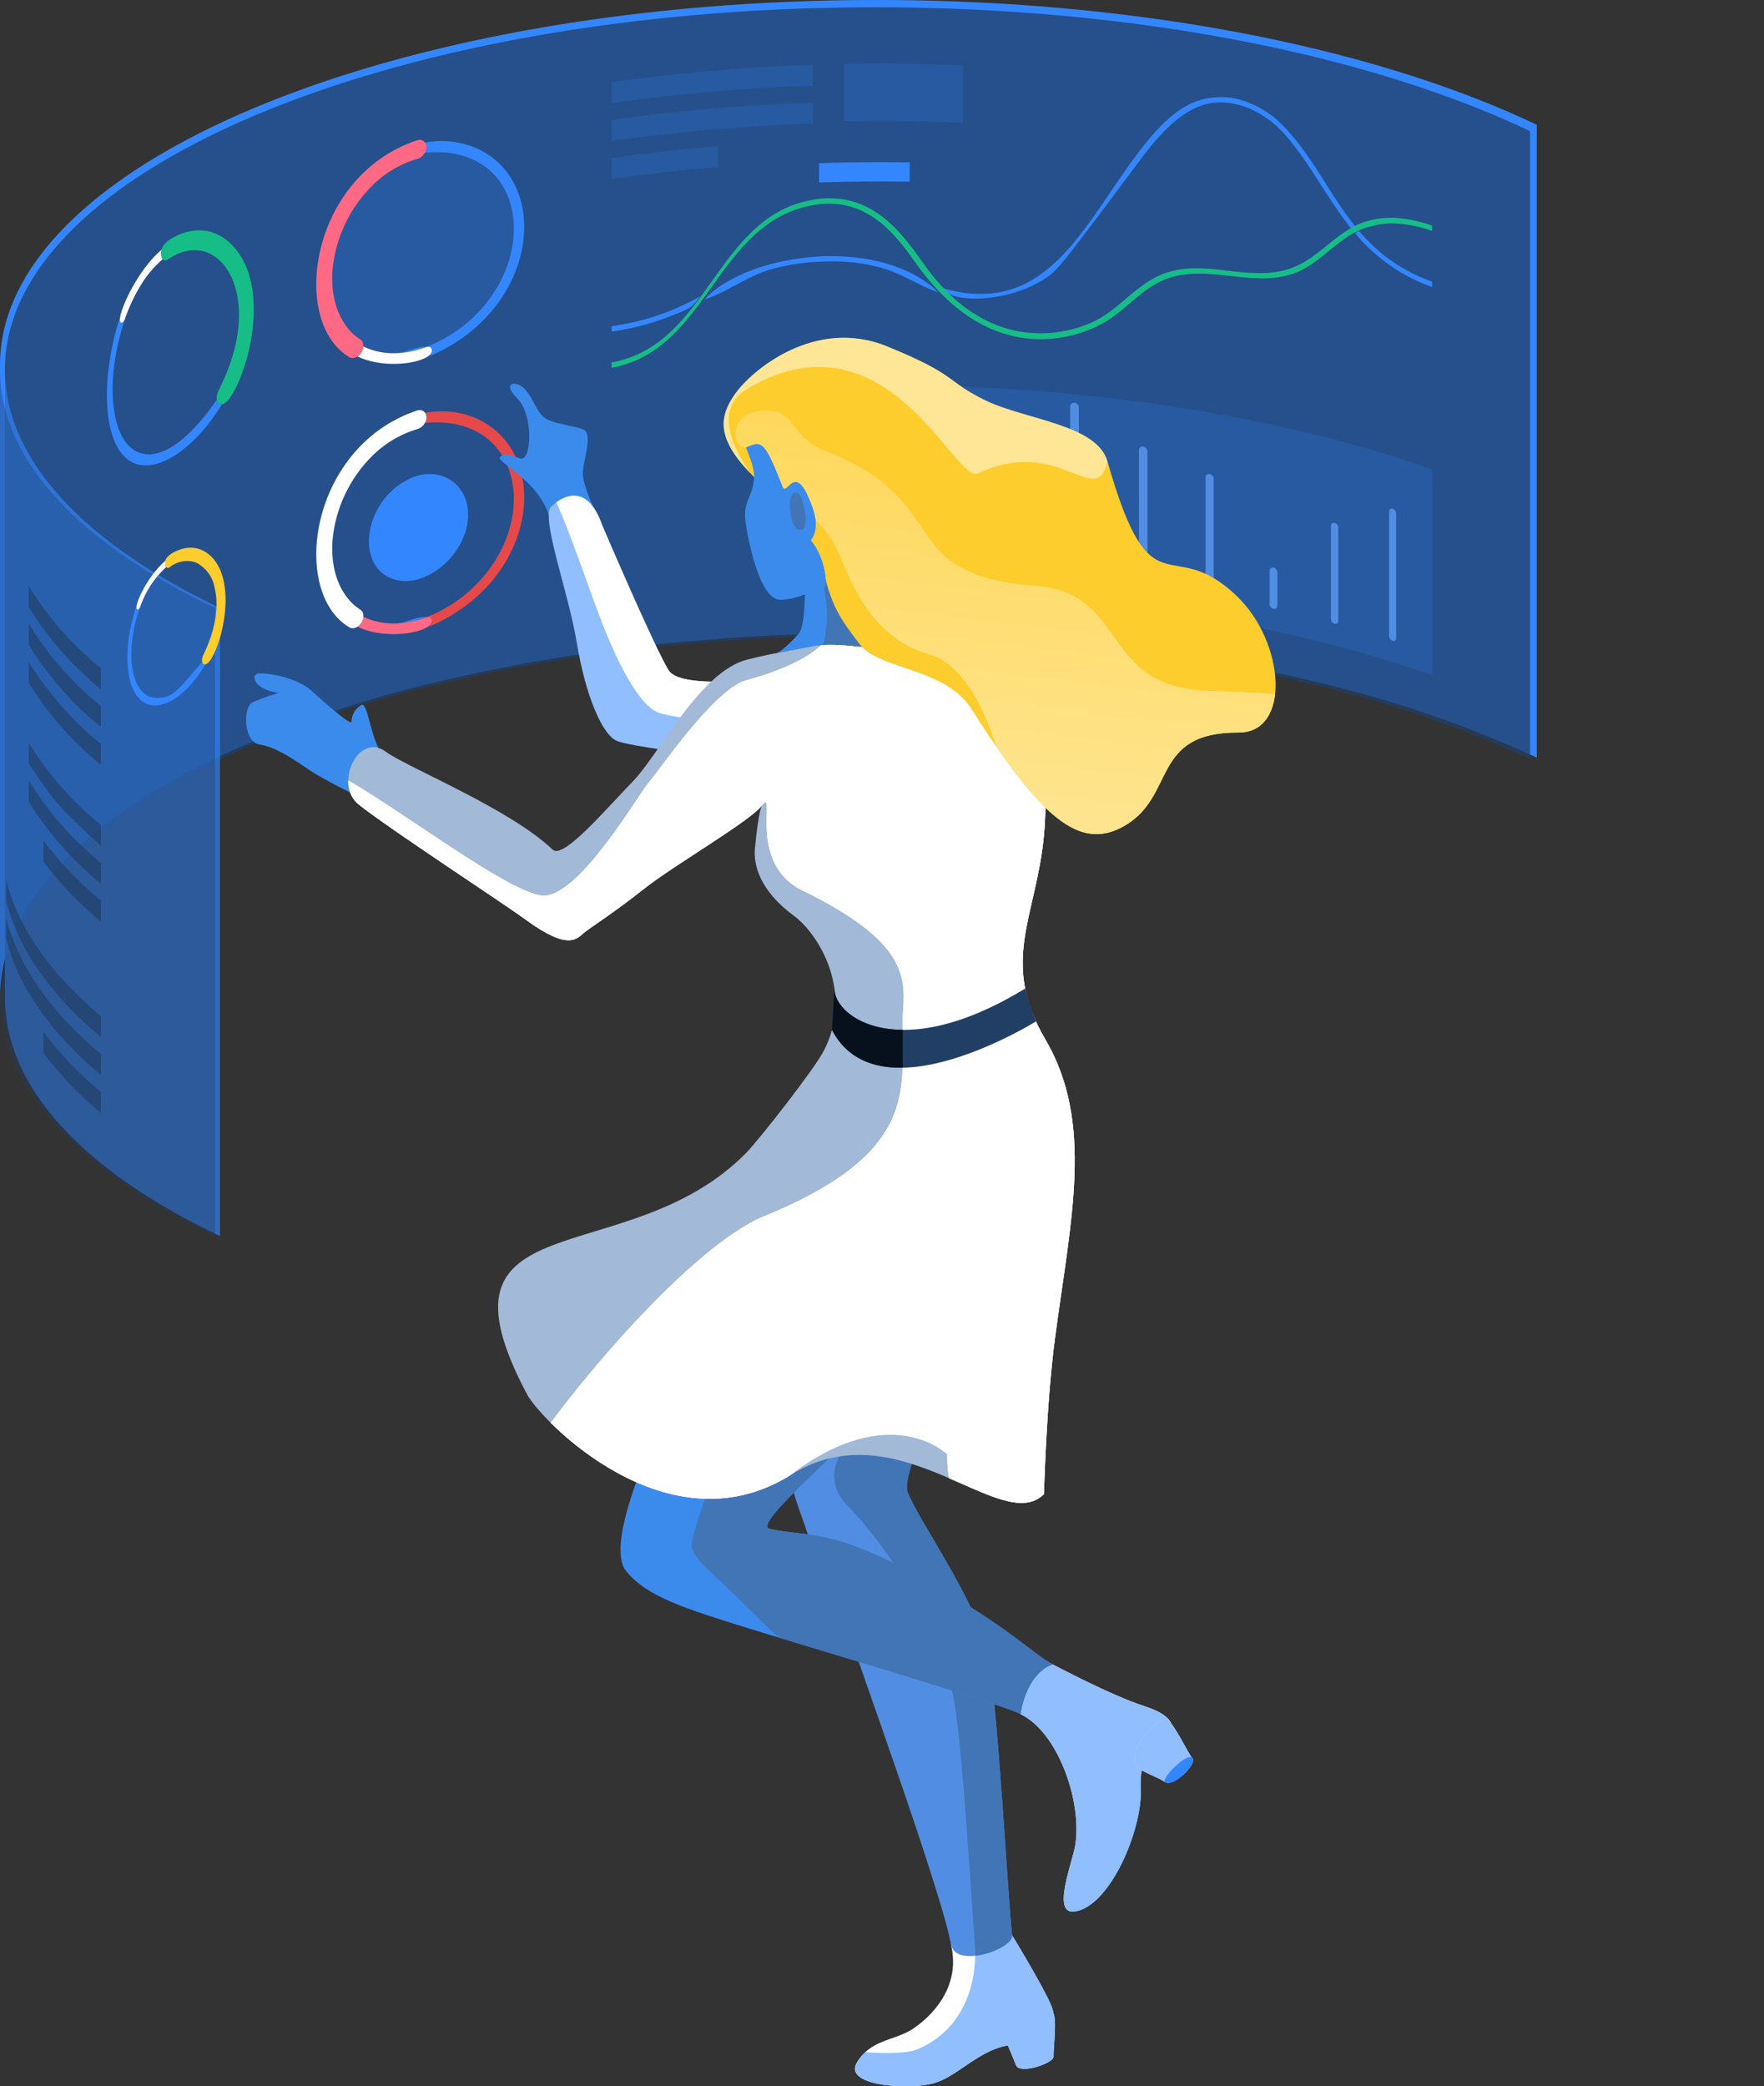
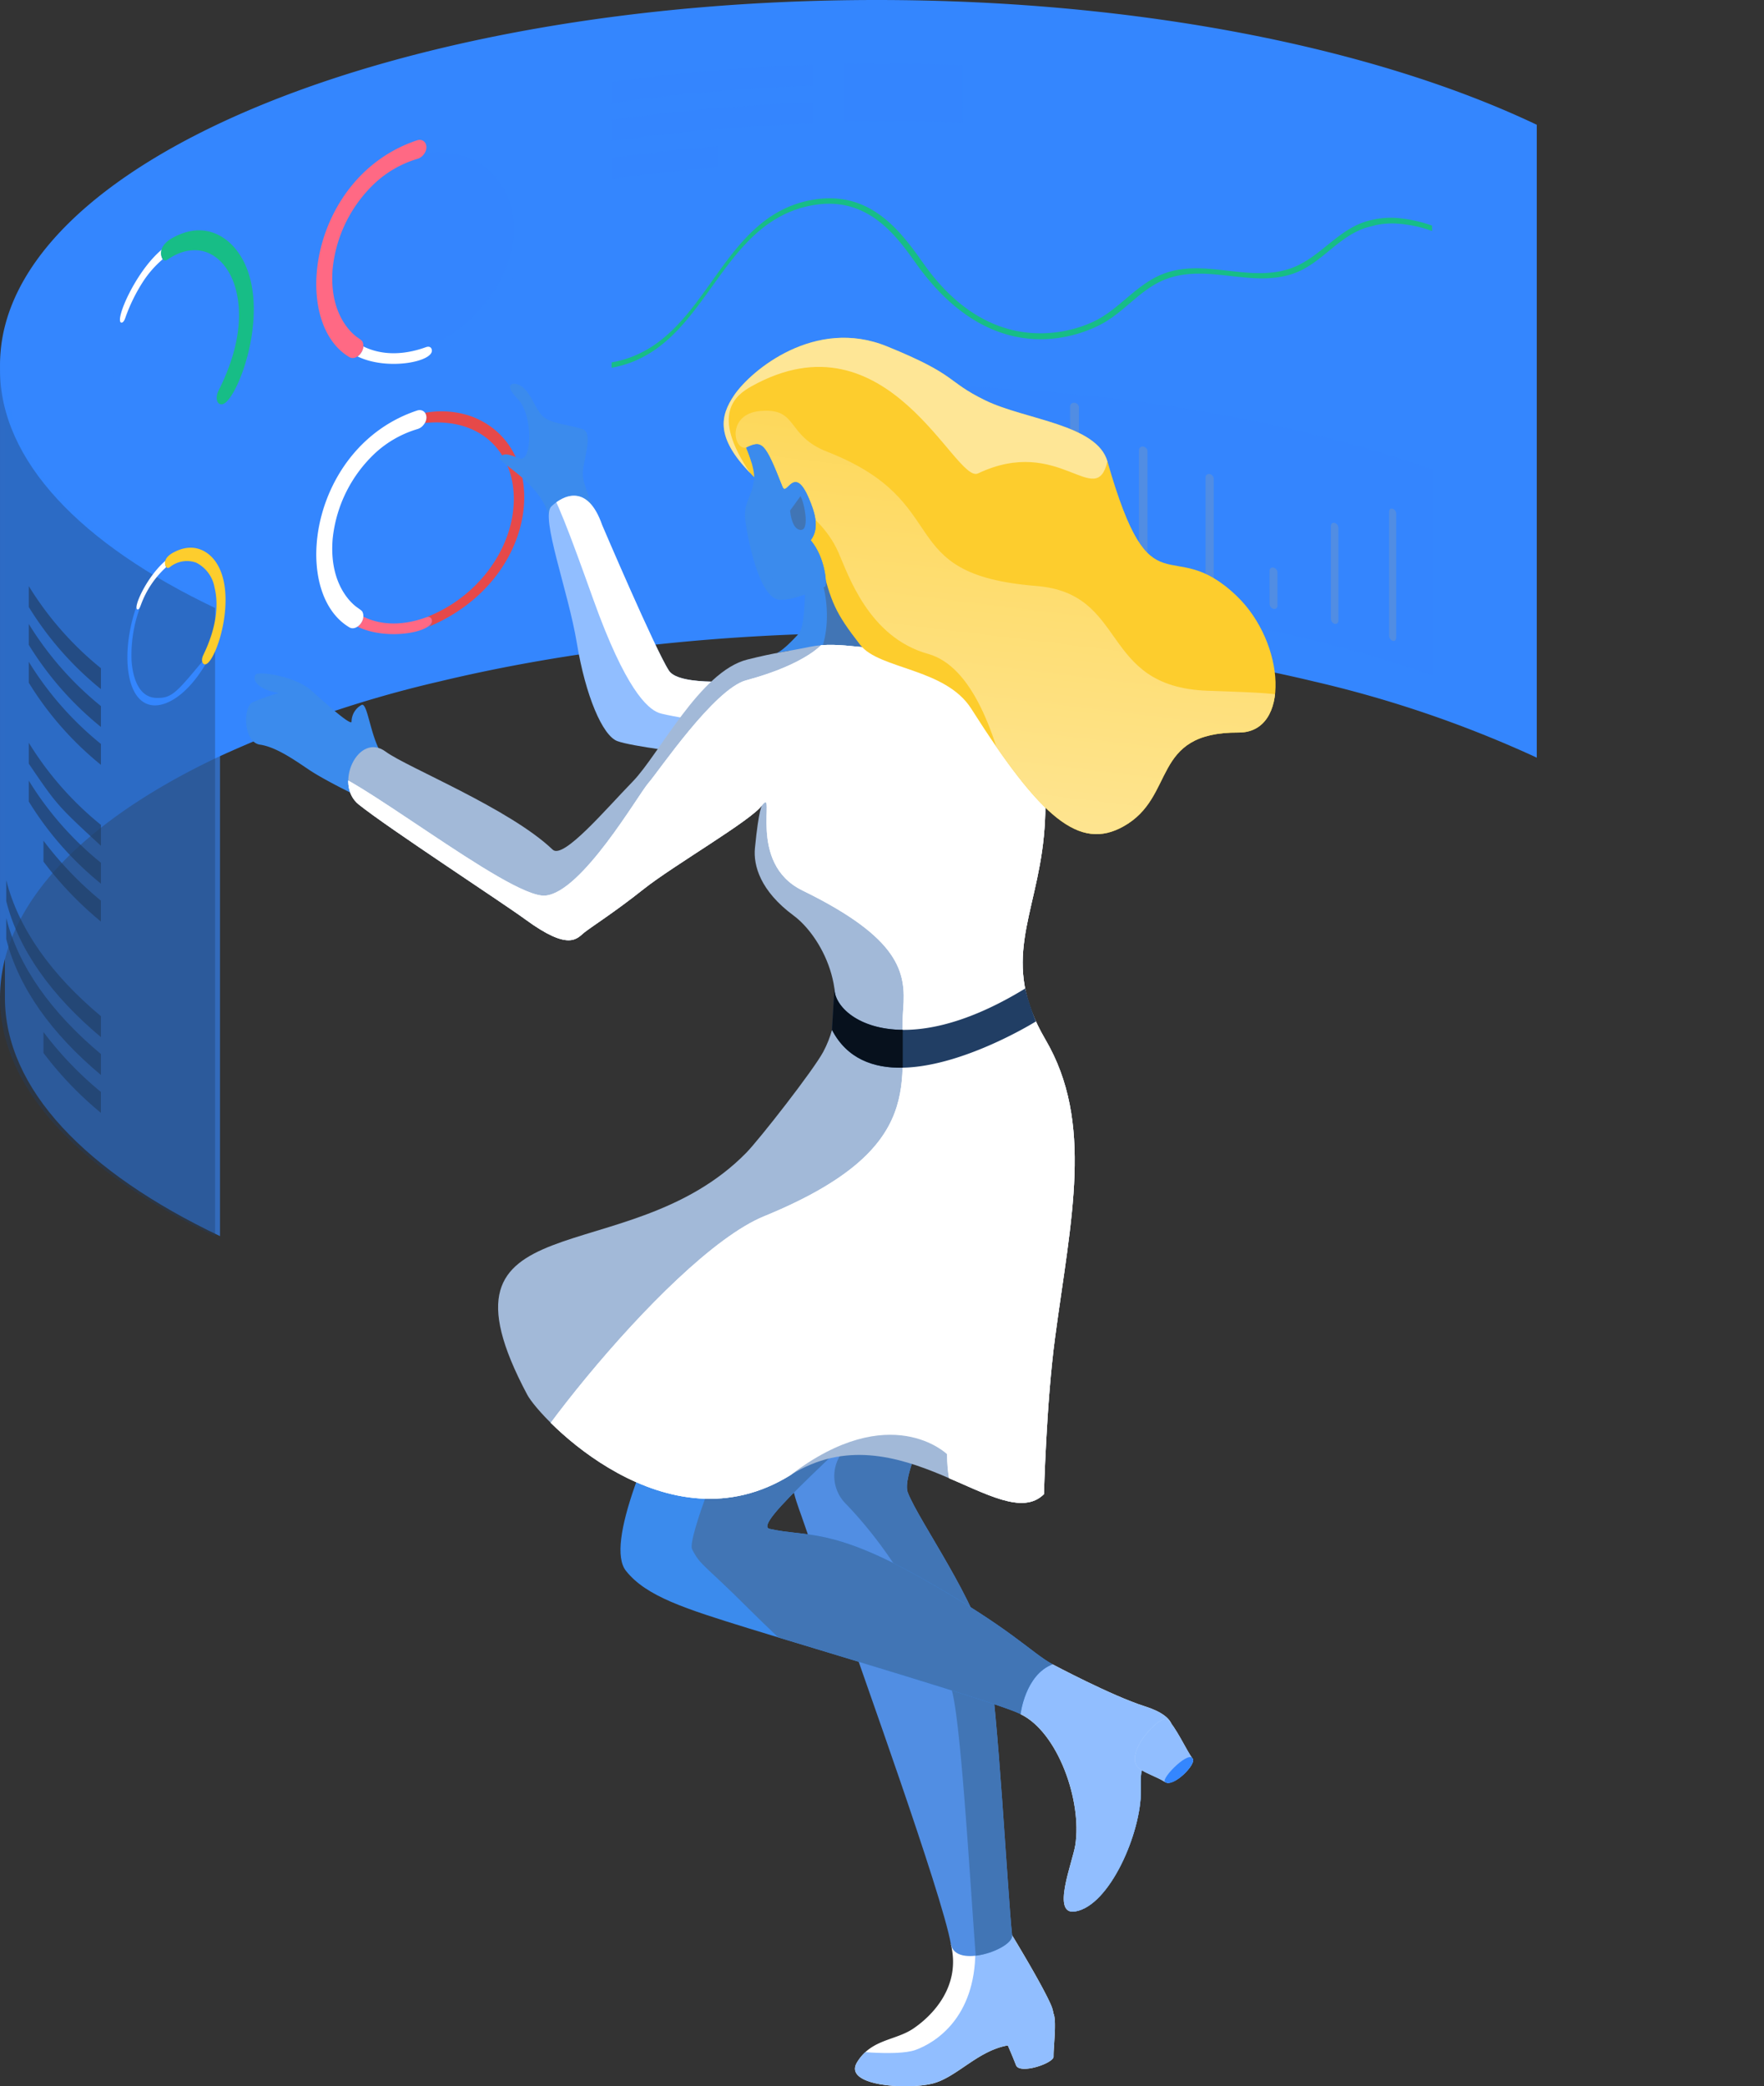
<svg xmlns="http://www.w3.org/2000/svg" width="316.834" height="374.678" viewBox="0 0 316.834 374.678">
  <rect x="0" y="0" width="316.834" height="374.678" fill="#333333" stroke="none" />
  <defs>
    <style>.a{fill:none;}.af,.b{fill:#fff;}.c{fill:#518ee3;}.d{fill:#f7fbff;}.e{fill:#3b8bed;}.f{fill:#91beff;}.g{fill:#17bd86;}.h{fill:#ff6984;}.i,.k,.n{fill:#3486fe;}.ai,.j,.l{fill:#213e64;}.j{opacity:0.745;}.k,.s{opacity:0.67;}.l{opacity:0.366;}.m{clip-path:url(#a);}.n{opacity:0.2;}.o{fill:#e64949;}.p{fill:#fdcd2d;}.q{fill:#518de3;}.r{clip-path:url(#b);}.s{fill:#213e65;}.t{clip-path:url(#c);}.u{clip-path:url(#d);}.v{fill:#4175b5;}.w{clip-path:url(#e);}.x{clip-path:url(#f);}.y{clip-path:url(#g);}.z{clip-path:url(#h);}.aa{fill:#a2b9d8;}.ab{clip-path:url(#i);}.ac{fill:#172182;}.ad{clip-path:url(#j);}.ae{fill:url(#k);}.af{opacity:0.5;}.ag{clip-path:url(#l);}.ah{fill:#c2dbff;}.aj{fill:#07111d;}</style>
    <clipPath id="a">
      <path class="a" d="M2164.061,164.239c0-38.334,70.895-69.412,158.345-69.412s158.34,31.078,158.34,69.412V276.79c0-38.334-70.895-69.412-158.34-69.412s-158.345,31.078-158.345,69.412Z" transform="translate(-2164.061 -94.827)" />
    </clipPath>
    <clipPath id="b">
      <path class="a" d="M2480.747,246.5V359.047c0,38.336-70.895,69.412-158.34,69.412s-158.345-31.076-158.345-69.412V246.5c0,38.336,70.895,69.412,158.345,69.412S2480.747,284.832,2480.747,246.5Z" transform="translate(-2164.061 -246.496)" />
    </clipPath>
    <clipPath id="c">
      <path class="b" d="M2535,858.483a.377.377,0,0,0-.066-.125,5.867,5.867,0,0,0-.43-1.509c-1.587-3.688-7-12.553-7-12.553l-11,1.581c1.919,7.794-3.582,13.056-6.788,15.206s-7.531,1.854-10.068,6.047,8.867,4.955,13.514,3.811c4.379-1.078,8.133-5.921,13.576-6.861.463,1.07,1.095,2.557,1.472,3.553.647,1.71,6.777-.341,6.745-1.55C2534.916,864.479,2535.5,860.117,2535,858.483Z" transform="translate(-2499.287 -844.296)" />
    </clipPath>
    <clipPath id="d">
      <path class="c" d="M2479.776,536.069c-8.639,34.376-6.058,36.365-3.4,44.253,3.155,9.376,8.626,20.9,9,22.427s15.762,43.98,17.327,52.993c.79,4.543,11.27.872,11-1.581-.8-7.309-2.524-40.619-4.295-50.109s-12.388-24.122-14.438-29.392,16.494-36.343,19.386-42.148c7.358-14.766-5.395-20.731-12.093-35.326S2484.408,517.643,2479.776,536.069Z" transform="translate(-2473.833 -493.72)" />
    </clipPath>
    <clipPath id="e">
      <path class="d" d="M2563.252,746.921c6.7,3.237,11.075,15.568,9.833,23.51-.483,3.089-4.384,12.624-.042,11.932,6.2-.989,11.9-14.158,11.823-21.724-.047-4.792-.12-3.5,3.271-6.793,3.631-3.532,3.529-6.4-2.628-8.353-5.883-1.87-16.51-7.522-16.51-7.522l-6.6,2.508Z" transform="translate(-2562.401 -737.971)" />
    </clipPath>
    <clipPath id="f">
      <path class="e" d="M2484.852,518.773c15.029,22.09-57.4,74.489-50.808,75.993s10.853-.38,27.149,8.769,19.683,13.356,23.659,15.555c-4.939,1.9-5.747,8.95-5.747,8.95-2.921-1.688-37.181-11.8-48.75-15.379s-18.477-5.766-22.119-10.351c-7.5-9.442,30.123-71.072,30.123-71.072Z" transform="translate(-2407.247 -518.773)" />
    </clipPath>
    <clipPath id="g">
      <path class="f" d="M2388.7,284.682c-2.665-7.657-7.08-5.289-9.112-3.377s3.01,15.138,4.568,24.573,4.61,16.612,7.279,17.592,13.226,2.2,13.226,2.2l9.915-13.125s-11.937,1.212-13.865-1.71C2398.294,307.165,2388.7,284.682,2388.7,284.682Z" transform="translate(-2379.116 -279.395)" />
    </clipPath>
    <clipPath id="h">
      <path class="e" d="M2468.455,314.123s.911-.092,3.931-3.4c1.625-1.783.919-9.983,1.576-13.944s8.7-7.352,10.422-4.225,6.561,14.25,9.562,14.756,4.795,1.026,5.942,9.547a6.933,6.933,0,0,1-12.04,5.687c-4.467-4.936-12.907-8.306-17.3-8.8Z" transform="translate(-2468.455 -291.325)" />
    </clipPath>
    <clipPath id="i">
      <path class="g" d="M2307.139,351c3.8,2.807,22.244,10.2,29.987,17.595,1.9,1.814,9.6-7.333,14.374-12.227s12.082-19.779,20.589-21.912c5.228-1.311,7.155-1.437,11.309-2.3,5.473-1.137,11.307,1.037,17.361.168,1.641-.236,1.481-5.8,2.8-5.652,6.176.708,12.694,4.746,15.765,10s7.449,14.841,6.024,29.521c-1.42,14.627-7.942,22.486.262,36.474,8.767,14.948,4.615,32.125,1.754,53.546-1.585,11.862-1.994,28.124-1.994,28.124-7.652,7.652-26.083-15.6-45.466-3.457-22.211,13.913-45.034-10.047-47.347-14.4-18.892-35.53,17.841-21.508,39.339-43.443,2.358-2.406,12.1-14.88,13.837-18.146,5.523-10.373-.554-20.926-5.33-24.455-6.021-4.449-7.247-9.035-6.948-12.115.7-7.192,1.293-7.717,1.293-7.717-1.8,2.65-15.926,10.821-21.239,15.041s-9.344,6.75-10.69,7.82-2.69,3.445-10.582-2.33c-4.277-3.13-24.651-16.411-29.946-20.652C2297.754,356.844,2302.244,347.385,2307.139,351Z" transform="translate(-2300.41 -326.664)" />
    </clipPath>
    <clipPath id="j">
      <path class="h" d="M2452.528,241.732c-6.156-6.357-5.5-10.208-2.841-14.072,3.023-4.4,14.448-13.952,27.355-8.713s10.545,6.236,17.713,9.722,20.016,4.289,21.922,10.954c7.989,27.943,11.159,12.585,23.238,24.188,8.768,8.422,9.67,24.551.333,24.506-15.933-.077-11.116,11.531-20.713,16.869-7.878,4.382-14.783-1.429-27.315-21.15-4.643-7.307-16.533-7.057-19.939-11.453-4.617-5.96-5.148-7.531-7.049-14.705C2464.172,253.883,2454.124,243.38,2452.528,241.732Z" transform="translate(-2447.751 -217.419)" />
    </clipPath>
    <linearGradient id="k" x1="0.629" y1="-0.56" x2="0.416" y2="0.879" gradientUnits="objectBoundingBox">
      <stop offset="0" stop-color="#fdcd2d" />
      <stop offset="1" stop-color="#fee696" />
    </linearGradient>
    <clipPath id="l">
      <path class="e" d="M2467.621,269c.882,2.1,2.045,5.153.3,7.445,2.733,3.259,2.929,8.164,2.591,8.3-4.932,2.009-6.186,2.332-8.019,2.387-3.914.115-6.024-11.877-6.3-14.109-.437-3.555,1.151-4.033,1.549-7.531.226-1.981-1.417-5.676-1.417-5.676,2.866-1.372,3.359-1.018,6.522,7.022C2463.613,268.786,2464.927,262.582,2467.621,269Z" transform="translate(-2456.119 -259.204)" />
    </clipPath>
  </defs>
  <g transform="translate(-2163.736 -84.873)">
    <path class="a" d="M2250.072,323.453h0l-.009,0Z" transform="translate(-46.821 -129.39)" />
    <path class="i" d="M2321.209,84.873c-86.969,0-157.472,29.348-157.472,65.551V264.088c0-16.523,14.691-31.616,38.926-43.145a205.534,205.534,0,0,1,40.023-13.687c23.115-5.546,49.928-8.719,78.524-8.719s55.409,3.173,78.524,8.719a206.731,206.731,0,0,1,39.373,13.382l.65.308V107.28l0,0C2410.888,93.547,2368.484,84.873,2321.209,84.873Zm-118.547,108.7-.005-.005.008,0Z" transform="translate(0 0)" />
-     <path class="j" d="M2321.948,87.742c-86.312,0-156.281,29.127-156.281,65.056V265.6c0-16.4,14.58-31.377,38.631-42.819a203.993,203.993,0,0,1,39.722-13.584c22.939-5.5,49.55-8.654,77.929-8.654s54.991,3.15,77.93,8.654a205.165,205.165,0,0,1,39.075,13.281l.646.305V109.979l0,0C2410.949,96.35,2368.865,87.742,2321.948,87.742ZM2204.3,195.619l0-.005.008,0Z" transform="translate(-1.047 -1.556)" />
    <path class="k" d="M2165.666,229.892V342.7c0,16.4,14.58,31.376,38.631,42.818v-112.8l0-.005C2180.245,261.267,2165.666,246.289,2165.666,229.892Z" transform="translate(-1.047 -78.65)" />
    <path class="l" d="M2163.736,229.892V342.7c0,16.4,14.58,31.376,38.631,42.818v-112.8l0-.005C2178.315,261.267,2163.736,246.289,2163.736,229.892Z" transform="translate(0 -78.65)" />
    <g transform="translate(2163.885 89.428)">
      <g transform="translate(0 0)">
        <g class="m">
          <g transform="translate(19.054 6.865)">
            <path class="n" d="M2299.211,178.221a1.324,1.324,0,0,1,.512,1.239c12.7,6.22,30.9-11.634,26.318-25.817-.565-1.751-3.962-10.41-15.3-8.9a2.24,2.24,0,0,1-1.294,1.039,22.312,22.312,0,0,0-14.149,14.6C2294.38,163.265,2291.953,173.094,2299.211,178.221Z" transform="translate(-2253.675 -128.666)" />
            <path class="n" d="M2501.93,109.828q-3.445,0-6.855.064V120.23q3.41-.064,6.855-.064,7.3,0,14.439.285V110.113h0Q2509.236,109.83,2501.93,109.828Z" transform="translate(-2362.639 -109.828)" />
            <path class="i" d="M2485.17,148.683v3.472q5.642-.176,11.389-.177,2.459,0,4.9.033v-3.472q-2.44-.033-4.9-.033Q2490.815,148.506,2485.17,148.683Z" transform="translate(-2357.267 -130.805)" />
            <path class="n" d="M2490.9,236.08v36.962q4.354-.1,8.768-.1c37.333,0,71.649,5.664,98.72,15.14V251.115c-27.071-9.475-61.387-15.14-98.72-15.14Q2495.251,235.975,2490.9,236.08Zm99.773,22.627c.067-.74.684-.633.992-.3a1.129,1.129,0,0,1,.281.7v22.275c-.064.7-.612.535-.636.528a1.031,1.031,0,0,1-.638-.935Zm-10.457,2.572c.077-.81.833-.636,1.144-.212a.994.994,0,0,1,.2.574v16.67c-.06.643-.523.585-.663.552h0a.977.977,0,0,1-.677-.909Zm-11.006,8.047c.034-.674.738-.762,1.155-.308a.952.952,0,0,1,.256.624V275.6a.559.559,0,0,1-.7.573.96.96,0,0,1-.707-.89Zm-11.5-16.772c.084-.816.915-.695,1.257-.292a.875.875,0,0,1,.215.556v20.446a.6.6,0,0,1-.726.6.909.909,0,0,1-.746-.863Zm-11.959-4.9c.087-.822.949-.728,1.3-.336a.838.838,0,0,1,.223.552v23.456a.637.637,0,0,1-.762.623.9.9,0,0,1-.764-.84Zm-12.373-7.841c.16-.973,1.231-.66,1.481-.2a1.083,1.083,0,0,1,.094.362V269.8a.677.677,0,0,1-.777.65.869.869,0,0,1-.8-.809Zm-12.743,1.637a.817.817,0,0,1,1.62.1V268.71a.735.735,0,0,1-.809.678.845.845,0,0,1-.811-.785Z" transform="translate(-2360.373 -178.243)" />
            <path class="i" d="M2304.026,330.769a13.662,13.662,0,0,0,8.174,1.22A13.805,13.805,0,0,1,2304.026,330.769Z" transform="translate(-2259.024 -229.654)" />
            <path class="i" d="M2322.913,333.273l.061-.01-.061.01Z" transform="translate(-2269.268 -231.007)" />
            <path class="i" d="M2317.915,329.541Z" transform="translate(-2266.557 -228.988)" />
            <path class="i" d="M2318.244,329.54Z" transform="translate(-2266.736 -228.987)" />
            <path class="i" d="M2319.5,328.11a18.038,18.038,0,0,0,5.427-1.154C2323.033,326.9,2321.351,327.929,2319.5,328.11Z" transform="translate(-2267.418 -227.585)" />
            <path class="i" d="M2329.3,331.066c-.63.226-1.139.387-1.753.557C2328.167,331.451,2328.675,331.29,2329.3,331.066Z" transform="translate(-2271.779 -229.815)" />
            <path class="o" d="M2338.9,247.226a16.286,16.286,0,0,0-8.4-.663,1.728,1.728,0,0,1-.033,1.819c16.362-1.578,20.53,15.413,10.787,27.277a25.609,25.609,0,0,1-10.376,7.554c.043,0,.087,0,.13,0,.95.051.829,1.045.406,1.523a1.389,1.389,0,0,1-.479.337C2351.217,276.736,2353.581,252.795,2338.9,247.226Z" transform="translate(-2273.362 -183.842)" />
            <path class="i" d="M2331.382,331.06l-.009,0,.009,0Z" transform="translate(-2273.856 -229.812)" />
            <path class="i" d="M2319.008,329.48c-.14.007-.277.023-.417.027C2318.731,329.5,2318.87,329.494,2319.008,329.48Z" transform="translate(-2266.923 -228.955)" />
            <path class="h" d="M2316.307,327c-2.868,1.04-7.146,1.859-11.234-.143a2.481,2.481,0,0,1-1.047,1.792c5.476,2.672,14,.889,13.333-1.274C2317.3,327.167,2317.067,326.721,2316.307,327Z" transform="translate(-2259.024 -227.531)" />
            <path class="b" d="M2306.029,245.86h0c-19.387,6.41-22.922,32.645-12.21,38.965,1.164.687,2.83-1.011,2.441-2.489-.113-.43-.167-.468-1.062-1.1-.85-.6-5.056-4.01-4.4-12.238a24.479,24.479,0,0,1,7.774-15.594,19.252,19.252,0,0,1,7.455-4.191,2.2,2.2,0,0,0,.9-.53C2308.333,247.258,2307.475,245.45,2306.029,245.86Z" transform="translate(-2250.257 -183.572)" />
            <path class="i" d="M2329.3,225.026c-.63.226-1.138.387-1.752.557C2328.166,225.411,2328.674,225.25,2329.3,225.026Z" transform="translate(-2271.779 -172.305)" />
            <path class="i" d="M2304.026,224.729a13.662,13.662,0,0,0,8.174,1.22A13.814,13.814,0,0,1,2304.026,224.729Z" transform="translate(-2259.024 -172.144)" />
            <path class="i" d="M2318.244,223.5Z" transform="translate(-2266.736 -171.476)" />
            <path class="i" d="M2319.5,222.069a18.037,18.037,0,0,0,5.427-1.155C2323.033,220.863,2321.351,221.888,2319.5,222.069Z" transform="translate(-2267.418 -170.074)" />
            <path class="i" d="M2331.38,225.019l-.009,0,.009,0Z" transform="translate(-2273.855 -172.301)" />
            <path class="i" d="M2338.9,141.185a16.292,16.292,0,0,0-8.4-.664,1.731,1.731,0,0,1-.033,1.82c16.362-1.577,20.53,15.414,10.787,27.278a25.6,25.6,0,0,1-10.376,7.553c.043,0,.087,0,.13,0,.95.051.829,1.045.406,1.522a1.391,1.391,0,0,1-.479.337C2351.217,170.695,2353.58,146.754,2338.9,141.185Z" transform="translate(-2273.362 -126.331)" />
            <path class="i" d="M2319.008,223.44c-.14.007-.277.023-.417.027C2318.731,223.463,2318.87,223.454,2319.008,223.44Z" transform="translate(-2266.923 -171.445)" />
            <path class="b" d="M2316.307,220.956c-2.872,1.039-7.152,1.857-11.234-.142a2.482,2.482,0,0,1-1.047,1.792c5.475,2.671,14,.888,13.333-1.274C2317.3,221.127,2317.067,220.682,2316.307,220.956Z" transform="translate(-2259.024 -170.021)" />
            <path class="h" d="M2306.026,139.82h0c-19.391,6.411-22.925,32.646-12.209,38.965,1.163.686,2.829-1.012,2.441-2.489-.113-.43-.167-.468-1.062-1.1-.85-.6-5.056-4.01-4.4-12.238a24.481,24.481,0,0,1,7.774-15.594,19.267,19.267,0,0,1,7.455-4.191,2.19,2.19,0,0,0,.9-.53C2308.331,141.218,2307.472,139.41,2306.026,139.82Z" transform="translate(-2250.255 -126.062)" />
            <path class="i" d="M2217.552,198.774q-.109.194-.226.407C2217.4,199.046,2217.475,198.91,2217.552,198.774Z" transform="translate(-2212.003 -158.067)" />
            <path class="i" d="M2217.894,198.485l-.075.132Z" transform="translate(-2212.27 -157.911)" />
            <path class="i" d="M2217.983,197.793c.111-.193.223-.387.341-.584C2218.22,197.383,2218.1,197.582,2217.983,197.793Z" transform="translate(-2212.359 -157.219)" />
            <path class="i" d="M2217.151,199.664c-.05.091-.1.183-.148.275C2217.054,199.843,2217.1,199.754,2217.151,199.664Z" transform="translate(-2211.828 -158.55)" />
            <path class="i" d="M2226.106,183.726l-.052.047.052-.047Z" transform="translate(-2216.736 -149.906)" />
            <path class="i" d="M2216.869,200.264c-.038.07-.075.144-.114.217C2216.793,200.409,2216.83,200.336,2216.869,200.264Z" transform="translate(-2211.693 -158.876)" />
            <path class="i" d="M2219.348,196.149l-.034.054.034-.054Z" transform="translate(-2213.081 -156.644)" />
            <path class="i" d="M2222.286,183.834a20.479,20.479,0,0,0-3.175,3.735A20.553,20.553,0,0,1,2222.286,183.834Z" transform="translate(-2212.971 -149.965)" />
            <path class="i" d="M2216.185,201.783l-.032.065Z" transform="translate(-2211.367 -159.699)" />
            <path class="i" d="M2214.353,205.36c-.064.151-.128.306-.192.462C2214.226,205.665,2214.29,205.509,2214.353,205.36Z" transform="translate(-2210.286 -161.639)" />
            <path class="i" d="M2213.966,206.37c-.055.134-.109.267-.165.407C2213.856,206.638,2213.911,206.5,2213.966,206.37Z" transform="translate(-2210.091 -162.187)" />
            <path class="i" d="M2214.686,204.827c-.035.08-.07.162-.1.244C2214.616,204.989,2214.651,204.908,2214.686,204.827Z" transform="translate(-2210.514 -161.35)" />
            <path class="i" d="M2216.467,200.739c-.083.158-.164.318-.243.478C2216.306,201.049,2216.387,200.893,2216.467,200.739Z" transform="translate(-2211.405 -159.133)" />
            <path class="i" d="M2213.433,207.259c-.1.262-.207.531-.311.811C2213.226,207.787,2213.329,207.521,2213.433,207.259Z" transform="translate(-2209.723 -162.669)" />
            <path class="i" d="M2215.794,201.925q-.154.312-.3.633C2215.594,202.337,2215.7,202.126,2215.794,201.925Z" transform="translate(-2211.008 -159.776)" />
            <path class="i" d="M2215.085,203.484q-.14.3-.275.615C2214.9,203.887,2214.994,203.68,2215.085,203.484Z" transform="translate(-2210.638 -160.622)" />
            <path class="i" d="M2225.432,223.849c-8.991,13.109-16.32,11.953-18.211,3.263-.611-2.811-1.2-8.865,1.735-17.83-.3.779-.715.922-.892.529a1.619,1.619,0,0,1,.038-1.019h0c-5.125,16.071-2.01,31.371,8.8,25.651,2.3-1.219,5.816-3.9,9.466-9.755C2226,224.717,2225.6,224.639,2225.432,223.849Z" transform="translate(-2205.694 -163.501)" />
            <path class="i" d="M2215.448,203.309l-.037.08Z" transform="translate(-2210.964 -160.527)" />
            <path class="b" d="M2218.329,182.792c-4.791,3.993-8.532,12.848-7.285,13.131.039.009.4.064.7-.788a30.661,30.661,0,0,1,3.1-6.405,18.6,18.6,0,0,1,3.623-4.18A2.15,2.15,0,0,1,2218.329,182.792Z" transform="translate(-2208.464 -149.4)" />
            <path class="g" d="M2228.785,176.737c-2.883,1.749-1.66,3.88-1.2,3.934a.944.944,0,0,0,.625-.229c3.38-2.3,6.092-1.587,7.1-1.172,2.383.98,4.233,3.41,5.075,6.668.927,3.588,1.143,9.631-3.1,18.052-.686,1.362-.319,2.687.689,2.489,2.841-.559,9.871-19.427,2.027-28.251C2238.593,176.645,2234.682,173.33,2228.785,176.737Z" transform="translate(-2217.213 -145.311)" />
            <path class="i" d="M2227.168,329.272c-4.626,5.559-5.46,6.561-8.167,6.514-3.7-.065-4.394-4.732-4.521-6.735a24.589,24.589,0,0,1,2.943-12.646,19.947,19.947,0,0,0-1.263,2.669c-.573,1.5-.8.481-.8.467a1,1,0,0,1,.03-.25c-2.821,7.874-2.151,17.374,2.945,17.821,2.3.2,5.991-1.625,9.426-7.358C2227.521,329.767,2227.312,329.742,2227.168,329.272Z" transform="translate(-2210.056 -221.864)" />
            <path class="i" d="M2222.924,313.389c.2-.316.406-.628.623-.931C2223.329,312.76,2223.123,313.072,2222.924,313.389Z" transform="translate(-2215.039 -219.723)" />
            <path class="i" d="M2224.511,312.139h-.007l.009-.011h0Z" transform="translate(-2215.896 -219.549)" />
            <path class="i" d="M2220.63,308.879a19.127,19.127,0,0,0-1.983,3.089,21.26,21.26,0,0,0-1.3,3.1,21.655,21.655,0,0,1,3.529-6.447A2.41,2.41,0,0,0,2220.63,308.879Z" transform="translate(-2212.013 -217.642)" />
            <path class="i" d="M2222.169,315.069c.113-.194.226-.387.346-.577C2222.395,314.681,2222.282,314.876,2222.169,315.069Z" transform="translate(-2214.629 -220.827)" />
            <path class="i" d="M2221.791,316.05c.057-.1.115-.2.173-.3C2221.906,315.852,2221.848,315.95,2221.791,316.05Z" transform="translate(-2214.424 -221.51)" />
            <path class="i" d="M2226.738,304.862a13.726,13.726,0,0,0-1.682,1.72C2225.648,306.04,2226.483,305.732,2226.738,304.862Z" transform="translate(-2216.195 -215.604)" />
            <path class="b" d="M2222.53,304.87c-3.449,2.937-6,8.7-5.019,8.77.257.018.4-.353.58-.822a17.019,17.019,0,0,1,4.533-6.766A1.432,1.432,0,0,1,2222.53,304.87Z" transform="translate(-2211.988 -215.608)" />
            <path class="b" d="M2228.73,304.87Z" transform="translate(-2218.188 -215.608)" />
            <path class="p" d="M2229.748,300.8c-2,1.209-1.13,2.6-.813,2.64a.644.644,0,0,0,.422-.154,4.881,4.881,0,0,1,4.716-.8,6.182,6.182,0,0,1,3.3,4.436c.6,2.41.742,6.474-2.008,12.146-.506,1.043-.116,1.786.389,1.681,2.014-.417,6.181-13.456,1.373-19C2236.22,300.706,2233.692,298.529,2229.748,300.8Z" transform="translate(-2218.048 -212.861)" />
            <path class="q" d="M2709.545,284.457c-.385-.075-.6.1-.638.535v22.27c.075.878.854,1.177,1.164.78a.727.727,0,0,0,.109-.373V285.394A1.007,1.007,0,0,0,2709.545,284.457Z" transform="translate(-2478.611 -204.528)" />
            <path class="q" d="M2686.718,290.038c-.4-.061-.619.121-.66.555v16.675c.084.928.951,1.11,1.228.733a.716.716,0,0,0,.113-.377v-16.67A.952.952,0,0,0,2686.718,290.038Z" transform="translate(-2466.218 -207.558)" />
            <path class="q" d="M2662.715,307.578a.562.562,0,0,0-.707.575v5.958c.037.761.863,1.145,1.25.745a.626.626,0,0,0,.16-.428V308.47A.948.948,0,0,0,2662.715,307.578Z" transform="translate(-2453.175 -217.071)" />
            <path class="q" d="M2637.6,270.885a.6.6,0,0,0-.727.6v20.446a.812.812,0,0,0,1.348.648.711.711,0,0,0,.123-.384V271.748A.9.9,0,0,0,2637.6,270.885Z" transform="translate(-2439.545 -197.174)" />
            <path class="q" d="M2611.5,260.126a.636.636,0,0,0-.755.626v23.455a.833.833,0,0,0,1.4.606.708.708,0,0,0,.13-.389V260.968A.885.885,0,0,0,2611.5,260.126Z" transform="translate(-2425.373 -191.341)" />
            <path class="q" d="M2584.489,242.936a.676.676,0,0,0-.779.653v29.827a.837.837,0,0,0,1.483.5.885.885,0,0,0,.094-.337V243.752A.858.858,0,0,0,2584.489,242.936Z" transform="translate(-2410.71 -182.019)" />
            <path class="h" d="M2556.667,246.454c-.728.022-.783.517-.8.68v27.152a.853.853,0,0,0,1.522.449.909.909,0,0,0,.1-.341V247.237A.857.857,0,0,0,2556.667,246.454Z" transform="translate(-2395.609 -183.926)" />
            <path class="i" d="M2403.775,207.441a45.413,45.413,0,0,0,10.722-2.817c3.659-1.458,3.659-1.458,5.2-3.529a43.561,43.561,0,0,1-15.925,5.38Z" transform="translate(-2313.123 -159.326)" />
            <path class="i" d="M2696.227,175.472c-.279.136-.451.225-.737.381a31.576,31.576,0,0,0,13.855,9.7v-.967A29.888,29.888,0,0,1,2696.227,175.472Z" transform="translate(-2471.334 -145.43)" />
-             <path class="i" d="M2461.593,185.4c-13.044.623-19.854,5.933-21.211,7.744,3.984-1.335,7.373-3.962,11.383-5.243a36.44,36.44,0,0,1,9.828-1.535,33.554,33.554,0,0,1,10.244,1.037c3.685.983,6.835,3.212,10.4,4.471C2482,191.589,2476.114,184.956,2461.593,185.4Z" transform="translate(-2332.977 -150.801)" />
            <path class="i" d="M2595.192,128.309a17.382,17.382,0,0,0-9.446-5.211c-8.6-1-13.419,4.614-21.643,16.773-7.594,11.229-14.767,21.835-30.112,17.455,1.2,2.682,11.468,2.7,18.227-1.745,2.339-1.538,2.339-1.538,17.387-21.669,7.675-10.267,12.875-11.1,18.779-9.117a18.016,18.016,0,0,1,7.171,5.186c4.435,5.127,7.4,11.285,11.635,16.555.216-.12.507-.276.728-.39C2603.341,140.44,2600.311,133.63,2595.192,128.309Z" transform="translate(-2383.746 -116.963)" />
            <path class="g" d="M2543.9,166.182a15.226,15.226,0,0,0-3.974.486c-5.622,1.373-8.831,6.719-14.15,8.591-7.426,2.613-15.116-1.724-22.543.859-5,1.74-8.068,6.343-12.706,8.623-2.9,1.424-17.991,7.62-30.673-10.251-3.98-5.609-9.431-13.289-19.842-11.553-17.571,2.929-18.786,26.143-36.238,29.219v.967c17.428-3.139,18.757-26.3,36.351-29.229,9.7-1.617,14.871,5.647,18.292,10.453,14.4,20.231,30.6,12.489,33.7,10.732,4.109-2.328,6.993-6.433,11.616-8.016,7.434-2.547,15.133,1.741,22.563-.879,5.128-1.809,8.169-6.994,13.56-8.375.407-.1.949-.246,1.357-.345a14.866,14.866,0,0,1,3.084-.26,22.667,22.667,0,0,1,6.833,1.356v-.967h0a24.837,24.837,0,0,0-6.328-1.373C2544.535,166.2,2544.173,166.19,2543.9,166.182Z" transform="translate(-2313.123 -138.495)" />
            <path class="i" d="M2317.237,271.179h0c-8.905,2.916-11.373,14.616-5.582,18.011,6.461,3.788,16.208-4.871,14.485-12.867C2325.262,272.249,2321.434,270.037,2317.237,271.179Z" transform="translate(-2261.465 -197.174)" />
            <path class="n" d="M2403.775,117.173a342.452,342.452,0,0,1,36.147-3.123v-3.756a342.57,342.57,0,0,0-36.147,3.124Z" transform="translate(-2313.123 -110.08)" />
            <path class="n" d="M2403.775,132.032a342.456,342.456,0,0,1,36.147-3.123v-3.756a342.452,342.452,0,0,0-36.147,3.123Z" transform="translate(-2313.123 -118.139)" />
            <path class="n" d="M2445.424,142.189Z" transform="translate(-2335.711 -127.379)" />
            <path class="n" d="M2403.775,148.073q9.294-1.313,19.061-2.127v-3.756q-9.754.808-19.061,2.127Z" transform="translate(-2313.123 -127.379)" />
          </g>
        </g>
        <g transform="translate(0 69.412)">
          <g class="r">
            <g transform="translate(0.968 31.284)">
              <path class="s" d="M2175.021,314.854v3.756a58.031,58.031,0,0,0,12.964,14.757v-3.756A58.03,58.03,0,0,1,2175.021,314.854Z" transform="translate(-2170.973 -314.854)" />
              <path class="s" d="M2175.021,329.713v3.751a58.03,58.03,0,0,0,12.964,14.757V344.47A58.022,58.022,0,0,1,2175.021,329.713Z" transform="translate(-2170.973 -322.913)" />
              <path class="s" d="M2175.021,344.573v3.751a58.031,58.031,0,0,0,12.964,14.757V359.33A58.03,58.03,0,0,1,2175.021,344.573Z" transform="translate(-2170.973 -330.972)" />
              <path class="s" d="M2175.021,376.327v3.756c5.068,7.469,5.217,7.606,12.964,14.757v-3.756A58.031,58.031,0,0,1,2175.021,376.327Z" transform="translate(-2170.973 -348.194)" />
              <path class="s" d="M2175.021,391.187v3.756a58.022,58.022,0,0,0,12.964,14.757v-3.756A58.029,58.029,0,0,1,2175.021,391.187Z" transform="translate(-2170.973 -356.253)" />
              <path class="s" d="M2180.8,414.771v3.756a63.039,63.039,0,0,0,10.317,10.764v-3.756A63.057,63.057,0,0,1,2180.8,414.771Z" transform="translate(-2174.11 -369.043)" />
              <path class="s" d="M2166.176,430.255h0v3.756c2.206,8.738,8.11,16.986,17.012,24.438v-3.757C2174.286,447.241,2168.382,438.992,2166.176,430.255Z" transform="translate(-2166.176 -377.441)" />
              <path class="s" d="M2166.176,445.114h0v3.757c2.206,8.737,8.11,16.986,17.012,24.437v-3.756C2174.286,462.1,2168.382,453.852,2166.176,445.114Z" transform="translate(-2166.176 -385.5)" />
              <path class="s" d="M2180.8,489.851v3.756a63.021,63.021,0,0,0,10.317,10.764v-3.756A63.039,63.039,0,0,1,2180.8,489.851Z" transform="translate(-2174.11 -409.763)" />
            </g>
          </g>
        </g>
      </g>
    </g>
    <g transform="translate(2207.943 145.533)">
      <path class="e" d="M2374.768,243.63c-1.985-.723-5.85-.979-7.2-2.33s-1.845-3.5-3.32-4.977-4.171-1.139-1.233,1.8,2.623,11.545.412,10.74-2.742-1-3.536-.2,6.941,4.182,8.771,10.43l8.1-1.3s-1.995-4.048-1.995-6.219S2376.753,244.353,2374.768,243.63Z" transform="translate(-2314.295 -227.209)" />
      <path class="e" d="M2281.1,354.776a3.437,3.437,0,0,0-1.832,2.988c.041.906-4.255-2.888-7.175-5.516s-9.144-3.448-9.9-3-.62,2.593,3.986,3.406a38.871,38.871,0,0,0-4.692,1.663c-1.741.824-1.694,7.175,1.336,7.608s6.579,3.035,9,4.638,7.28,4,7.28,4l6.221-6.12C2282.74,361.683,2282.255,354.366,2281.1,354.776Z" transform="translate(-2260.331 -288.852)" />
      <g transform="translate(109.359 286.893)">
        <path class="b" d="M2535,858.483a.377.377,0,0,0-.066-.125,5.867,5.867,0,0,0-.43-1.509c-1.587-3.688-7-12.553-7-12.553l-11,1.581c1.919,7.794-3.582,13.056-6.788,15.206s-7.531,1.854-10.068,6.047,8.867,4.955,13.514,3.811c4.379-1.078,8.133-5.921,13.576-6.861.463,1.07,1.095,2.557,1.472,3.553.647,1.71,6.777-.341,6.745-1.55C2534.916,864.479,2535.5,860.117,2535,858.483Z" transform="translate(-2499.287 -844.296)" />
        <g class="t">
          <path class="f" d="M2518.031,837.891c0,12.071-7.236,16.519-10.725,17.789s-13.317,0-13.317,0l2.424,14.773,48.724-8.236-17.631-34.891Z" transform="translate(-2496.414 -835.092)" />
        </g>
      </g>
      <g transform="translate(97.71 126.45)">
        <path class="c" d="M2479.776,536.069c-8.639,34.376-6.058,36.365-3.4,44.253,3.155,9.376,8.626,20.9,9,22.427s15.762,43.98,17.327,52.993c.79,4.543,11.27.872,11-1.581-.8-7.309-2.524-40.619-4.295-50.109s-12.388-24.122-14.438-29.392,16.494-36.343,19.386-42.148c7.358-14.766-5.395-20.731-12.093-35.326S2484.408,517.643,2479.776,536.069Z" transform="translate(-2473.833 -493.72)" />
        <g class="u">
          <path class="v" d="M2550.31,576.7c-2.655-7.888-16.342-13.994-23.7.772-2.508,5.032-27.078,18.831-34.457,31.172a7.019,7.019,0,0,0,.99,8.486c11.1,11.48,17.851,26.449,19.479,35.172,1.772,9.49,3.5,42.8,4.295,50.109.267,2.453,29.19,4.543,28.4,0C2543.753,693.4,2553.465,586.077,2550.31,576.7Z" transform="translate(-2483.231 -534.265)" />
        </g>
      </g>
      <g transform="translate(138.243 238.233)">
        <path class="d" d="M2563.252,746.921c6.7,3.237,11.075,15.568,9.833,23.51-.483,3.089-4.384,12.624-.042,11.932,6.2-.989,11.9-14.158,11.823-21.724-.047-4.792-.12-3.5,3.271-6.793,3.631-3.532,3.529-6.4-2.628-8.353-5.883-1.87-16.51-7.522-16.51-7.522l-6.6,2.508Z" transform="translate(-2562.401 -737.971)" />
        <g class="w">
          <g transform="translate(9.709 14.357)">
            <path class="i" d="M2593.279,775.359c-1.767,3.688-4.43,14.333-8.462,19.953-4.934,6.874,6.87,7.7,7.722,8.768s3.915-4.811,3.915-4.811l9.462-23.374-9.831-6.554A39.69,39.69,0,0,0,2593.279,775.359Z" transform="translate(-2583.616 -769.341)" />
          </g>
          <path class="f" d="M2592.452,736.272c-5.883-1.87-31.376-5.285-31.376-5.285l-6.6,2.507.852,9.64c6.418,0,14.44,19.384,4.984,28.84-6.377,6.377-3.416,19.047,19.326,19.047C2580.87,794.242,2595.2,737.147,2592.452,736.272Z" transform="translate(-2558.103 -734.183)" />
        </g>
      </g>
      <g transform="translate(67.237 137.916)">
        <path class="e" d="M2484.852,518.773c15.029,22.09-57.4,74.489-50.808,75.993s10.853-.38,27.149,8.769,19.683,13.356,23.659,15.555c-4.939,1.9-5.747,8.95-5.747,8.95-2.921-1.688-37.181-11.8-48.75-15.379s-18.477-5.766-22.119-10.351c-7.5-9.442,30.123-71.072,30.123-71.072Z" transform="translate(-2407.247 -518.773)" />
        <g class="x">
          <path class="v" d="M2482.125,480.484c10.255,34.916-16.7,58.142-20.152,62.053s-3.736,3.314-7.684,4.584-10.612,1.368-11.7,2.55-8.244,19.071-7.332,20.858c1.549,3.032,2.1,2.618,10.1,10.622,11.756,11.756,58.68,54.439,58.68,54.439l21.2-16.9,7.61-107.634-30.8-43.705Z" transform="translate(-2422.396 -490.882)" />
        </g>
      </g>
      <g transform="translate(54.363 28.363)">
        <path class="f" d="M2388.7,284.682c-2.665-7.657-7.08-5.289-9.112-3.377s3.01,15.138,4.568,24.573,4.61,16.612,7.279,17.592,13.226,2.2,13.226,2.2l9.915-13.125s-11.937,1.212-13.865-1.71C2398.294,307.165,2388.7,284.682,2388.7,284.682Z" transform="translate(-2379.116 -279.395)" />
        <g class="y">
          <path class="b" d="M2341.67,234.964l16.24-5.663c2.292,3.471,4.54,9.544,8.914,21.747,5.718,15.954,9.656,19.54,11.754,20.311s19.509,3.268,19.509,3.268L2422.1,280.7l-28.91-88.033Z" transform="translate(-2358.807 -232.356)" />
        </g>
      </g>
      <g transform="translate(95.249 33.823)">
        <path class="e" d="M2468.455,314.123s.911-.092,3.931-3.4c1.625-1.783.919-9.983,1.576-13.944s8.7-7.352,10.422-4.225,6.561,14.25,9.562,14.756,4.795,1.026,5.942,9.547a6.933,6.933,0,0,1-12.04,5.687c-4.467-4.936-12.907-8.306-17.3-8.8Z" transform="translate(-2468.455 -291.325)" />
        <g class="z">
          <path class="v" d="M2483.308,284.661l-5.6-1.123-5.518,4.857,5.328,6.086c3.125,4.983,2.932,17.167-2.6,18.5-5.66,1.362,25.169,12.9,25.169,12.9l7.282-13.51s-11.143-2.332-15.709-5.441C2484.008,301.711,2483.308,284.661,2483.308,284.661Z" transform="translate(-2470.482 -287.102)" />
        </g>
      </g>
      <g transform="translate(18.343 49.997)">
        <path class="aa" d="M2307.139,351c3.8,2.807,22.244,10.2,29.987,17.595,1.9,1.814,9.6-7.333,14.374-12.227s12.082-19.779,20.589-21.912c5.228-1.311,7.155-1.437,11.309-2.3,5.473-1.137,11.307,1.037,17.361.168,1.641-.236,1.481-5.8,2.8-5.652,6.176.708,12.694,4.746,15.765,10s7.449,14.841,6.024,29.521c-1.42,14.627-7.942,22.486.262,36.474,8.767,14.948,4.615,32.125,1.754,53.546-1.585,11.862-1.994,28.124-1.994,28.124-7.652,7.652-26.083-15.6-45.466-3.457-22.211,13.913-45.034-10.047-47.347-14.4-18.892-35.53,17.841-21.508,39.339-43.443,2.358-2.406,12.1-14.88,13.837-18.146,5.523-10.373-.554-20.926-5.33-24.455-6.021-4.449-7.247-9.035-6.948-12.115.7-7.192,1.293-7.717,1.293-7.717-1.8,2.65-15.926,10.821-21.239,15.041s-9.344,6.75-10.69,7.82-2.69,3.445-10.582-2.33c-4.277-3.13-24.651-16.411-29.946-20.652C2297.754,356.844,2302.244,347.385,2307.139,351Z" transform="translate(-2300.41 -326.664)" />
        <g class="ab">
          <g transform="translate(71.678 7.788)">
            <path class="ac" d="M2457.031,343.682Z" transform="translate(-2457.03 -343.682)" />
          </g>
          <path class="b" d="M2505.891,329.257l-.1-.006Z" transform="translate(-2411.799 -328.067)" />
          <path class="b" d="M2505.222,329.214l-.482-.031Z" transform="translate(-2411.228 -328.03)" />
          <path class="b" d="M2432.891,365.846c8.653-2.925-21.424-35.04-45.123-36.581l-8.715,3.548s-2.806,3.8-13.894,6.777c-5.752,1.544-15.816,16.473-17.571,18.448s-11.95,19.709-18.539,20.223-35.868-23.333-40.645-22.792,33.565,45.693,33.565,45.693,24.532-12.582,46.042-39.154c2.664-3.291-2.853,10.393,7.236,15.325,17.611,8.608,18.61,14.753,18.108,21.256-.974,12.6,5.13,24.929-24.986,37.258-17.865,7.313-51.839,52.633-45.475,50.772,5.732-1.676,32.069,9.516,50.273-4.338,17.911-13.631,28.067-53.2,28.067-3.695,0,24.971,32.438,29.007,40.508,24.611,11.854-6.458-10.366-61.191-14.083-89.773C2422.889,376.74,2410.266,373.492,2432.891,365.846Z" transform="translate(-2293.676 -328.075)" />
          <path class="b" d="M2501.323,328.96l-.126-.008Z" transform="translate(-2409.306 -327.905)" />
          <path class="b" d="M2500.807,328.927Z" transform="translate(-2408.917 -327.88)" />
          <path class="b" d="M2502,329l-.53-.034Z" transform="translate(-2409.455 -327.915)" />
          <path class="b" d="M2503.595,329.108l-.966-.063Z" transform="translate(-2410.083 -327.956)" />
          <path class="b" d="M2505.222,329.214l-.482-.031Z" transform="translate(-2411.228 -328.03)" />
          <path class="b" d="M2503.595,329.108l-.966-.063Z" transform="translate(-2410.083 -327.956)" />
          <path class="b" d="M2505.891,329.257l-.1-.006Z" transform="translate(-2411.799 -328.067)" />
          <path class="b" d="M2502,329l-.53-.034Z" transform="translate(-2409.455 -327.915)" />
          <path class="b" d="M2432.891,365.846c8.653-2.925-21.424-35.04-45.123-36.581l-8.715,3.548s-2.806,3.8-13.894,6.777c-5.752,1.544-15.816,16.473-17.571,18.448s-11.95,19.709-18.539,20.223-35.868-23.333-40.645-22.792,33.565,45.693,33.565,45.693,24.532-12.582,46.042-39.154c2.664-3.291-2.853,10.393,7.236,15.325,17.611,8.608,18.61,14.753,18.108,21.256-.974,12.6,5.13,24.929-24.986,37.258-17.865,7.313-51.839,52.633-45.475,50.772,5.732-1.676,32.069,9.516,50.273-4.338,17.911-13.631,28.067-3.695,28.067-3.695,0,24.971,32.438,29.007,40.508,24.611,11.854-6.458-10.366-61.191-14.083-89.773C2422.889,376.74,2410.266,373.492,2432.891,365.846Z" transform="translate(-2293.676 -328.075)" />
          <path class="b" d="M2500.807,328.927Z" transform="translate(-2408.917 -327.88)" />
-           <path class="b" d="M2501.323,328.96l-.126-.008Z" transform="translate(-2409.306 -327.905)" />
        </g>
      </g>
      <g transform="translate(85.774)">
        <path class="p" d="M2452.528,241.732c-6.156-6.357-5.5-10.208-2.841-14.072,3.023-4.4,14.448-13.952,27.355-8.713s10.545,6.236,17.713,9.722,20.016,4.289,21.922,10.954c7.989,27.943,11.159,12.585,23.238,24.188,8.768,8.422,9.67,24.551.333,24.506-15.933-.077-11.116,11.531-20.713,16.869-7.878,4.382-14.783-1.429-27.315-21.15-4.643-7.307-16.533-7.057-19.939-11.453-4.617-5.96-5.148-7.531-7.049-14.705C2464.172,253.883,2454.124,243.38,2452.528,241.732Z" transform="translate(-2447.751 -217.419)" />
        <g class="ad">
          <path class="ae" d="M2537.136,296.326c-19.417-.738-14.059-17.486-30.71-18.814-26.163-2.087-14.23-14.99-37.582-24.121-7.426-2.9-5.088-7.933-12.017-7.3-5.947.543-4.869,7.029-2.5,6.589l2.988,7.084s9.856,3.263,13.58,11.71c1.782,4.043,5.454,15.269,16.1,18.235,16.039,4.47,16.841,49.19,19.384,47.248C2560.49,295.65,2564.312,297.359,2537.136,296.326Z" transform="translate(-2450.292 -232.939)" />
          <path class="af" d="M2426.634,201.87l-5.572,11.858s7.572,8.4,9.633,9.038,7.358-1.909,7.358-1.909c-7.289-10.686-2.534-14.058.22-15.595,24.573-13.711,36.58,17.6,40.68,15.647,14.626-6.95,21.145,6.685,23.25-2.161,2.733-11.489-11.94-39.82-11.94-39.82Z" transform="translate(-2433.277 -196.544)" />
        </g>
      </g>
      <g transform="translate(89.603 19.123)">
        <path class="e" d="M2467.621,269c.882,2.1,2.045,5.153.3,7.445,2.733,3.259,2.929,8.164,2.591,8.3-4.932,2.009-6.186,2.332-8.019,2.387-3.914.115-6.024-11.877-6.3-14.109-.437-3.555,1.151-4.033,1.549-7.531.226-1.981-1.417-5.676-1.417-5.676,2.866-1.372,3.359-1.018,6.522,7.022C2463.613,268.786,2464.927,262.582,2467.621,269Z" transform="translate(-2456.119 -259.204)" />
        <g class="ag">
          <path class="e" d="M2465.994,231.015l-10.211,2.3c1.357,1.523-.81,6.521.361,11.213,1.417,5.676,5.558,6.31,4.131,7.756-6.343,6.425,2.625,22.469,8.887,25.549C2498.95,292.493,2466.64,231.014,2465.994,231.015Z" transform="translate(-2455.936 -243.916)" />
        </g>
-         <path class="v" d="M2473.787,281.356c.067.923.424,2.913,1.442,3.372,2.3,1.039,1.155-4.707.422-5.942S2473.527,277.814,2473.787,281.356Z" transform="translate(-2465.684 -269.461)" />
+         <path class="v" d="M2473.787,281.356c.067.923.424,2.913,1.442,3.372,2.3,1.039,1.155-4.707.422-5.942Z" transform="translate(-2465.684 -269.461)" />
      </g>
      <path class="ah" d="M2614.952,759.531c-1.376-1.012-8,6.247-5.151,8.718,1.01.875,3.18,1.521,4.723,2.5s5.709-3.25,4.959-4.2C2618.489,765.293,2616.328,760.543,2614.952,759.531Z" transform="translate(-2449.483 -511.379)" />
      <path class="f" d="M2614.952,759.531c-1.376-1.012-8,6.247-5.151,8.718,1.01.875,3.18,1.521,4.723,2.5s5.709-3.25,4.959-4.2C2618.489,765.293,2616.328,760.543,2614.952,759.531Z" transform="translate(-2449.483 -511.379)" />
      <path class="i" d="M2620.862,778.857c1.366,1.075,5.207-2.743,5.047-3.944C2625.608,772.665,2620.047,778.217,2620.862,778.857Z" transform="translate(-2455.819 -519.484)" />
      <path class="ai" d="M2490.694,472.783l-.439,7.426c8.378,16.139,36.634-1.519,36.634-1.519a47.277,47.277,0,0,1-1.934-5.906C2502.639,486.447,2490.694,478.071,2490.694,472.783Z" transform="translate(-2385.029 -355.915)" />
      <path class="aj" d="M2490.694,472.783l-.439,7.426c2.7,5.21,7.482,6.9,12.711,6.792v-6.793C2494.895,480.139,2490.694,475.919,2490.694,472.783Z" transform="translate(-2385.029 -355.915)" />
    </g>
  </g>
</svg>